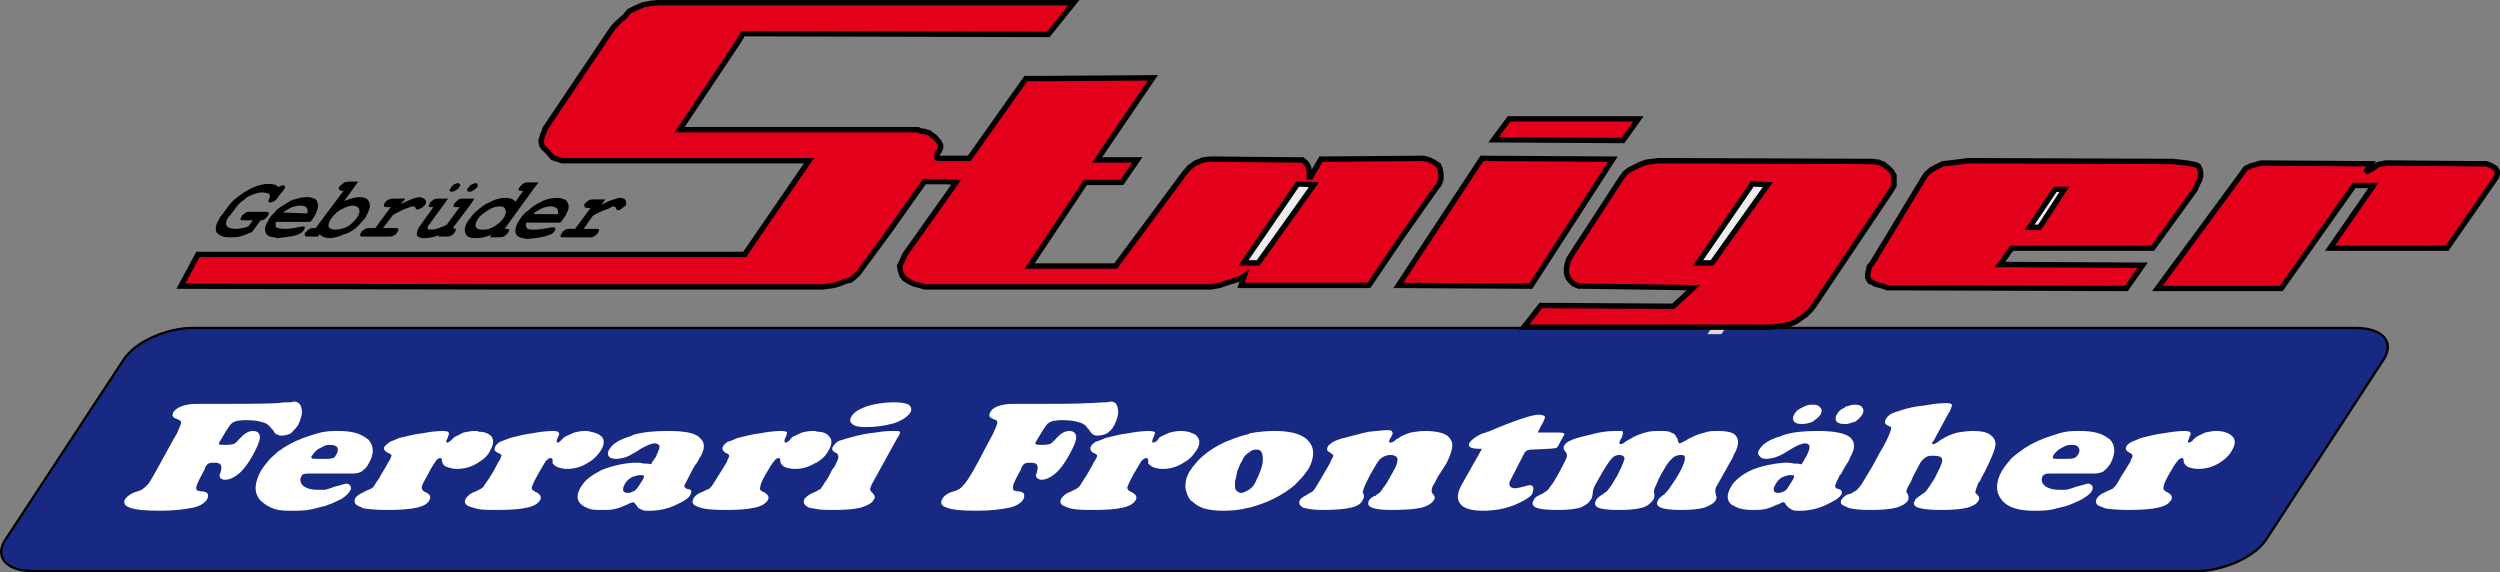
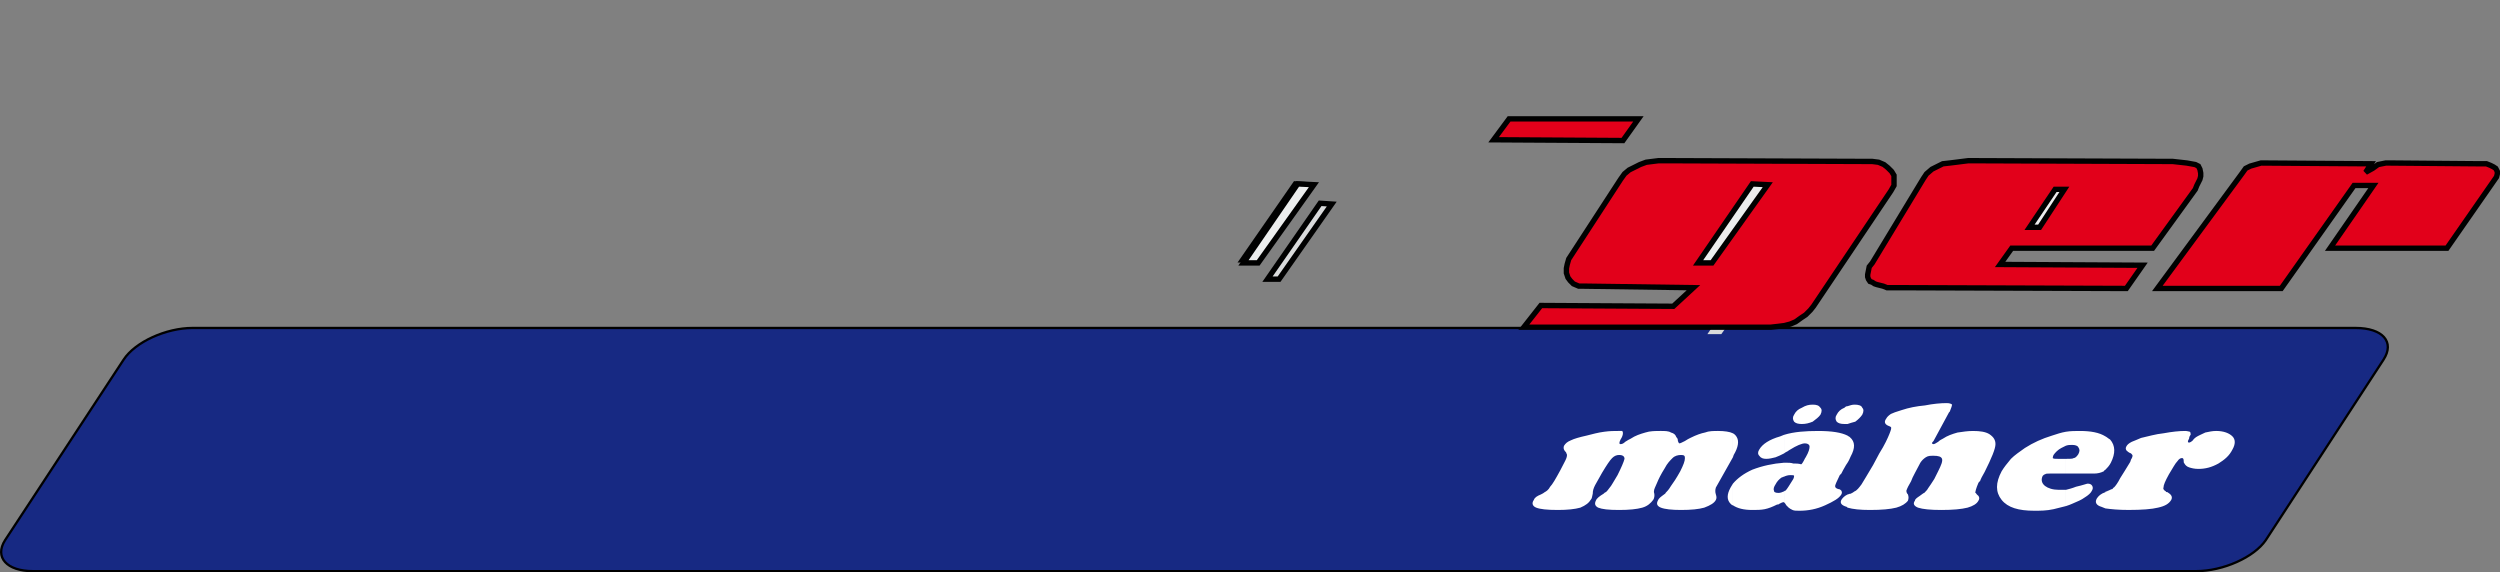
<svg xmlns="http://www.w3.org/2000/svg" version="1.1" id="Ebene_1" x="0px" y="0px" width="232.418px" height="53.206px" viewBox="0 0 232.418 53.206" enable-background="new 0 0 232.418 53.206" xml:space="preserve">
  <rect x="0" y="0" width="232.418" height="53.206" fill="#808080" stroke="none" />
  <g>
    <path fill-rule="evenodd" clip-rule="evenodd" fill="#172983" stroke="#000000" stroke-width="0.216" d="M17.896,30.49h201.097   c2.52,0,3.671,1.296,2.592,2.952l-10.944,16.776c-1.08,1.584-3.96,2.88-6.48,2.88H3.064c-2.448,0-3.6-1.296-2.592-2.88   l11.016-16.776C12.568,31.786,15.449,30.49,17.896,30.49z" />
    <polygon fill-rule="evenodd" clip-rule="evenodd" fill="#D9DADB" points="158.729,31.066 160.024,31.066 165.209,23.722    163.769,23.722  " />
    <polygon fill-rule="evenodd" clip-rule="evenodd" fill="#D9DADB" stroke="#000000" stroke-width="0.5" points="162.544,28.834    163.841,28.834 169.024,21.562 167.585,21.562  " />
    <polygon fill-rule="evenodd" clip-rule="evenodd" fill="#D9DADB" stroke="#000000" stroke-width="0.5" points="117.833,25.954    118.913,25.954 123.809,18.97 122.729,18.898  " />
    <polygon fill-rule="evenodd" clip-rule="evenodd" fill="#D9DADB" stroke="#000000" stroke-width="0.5" points="160.168,26.242    161.537,26.242 166.648,18.97 165.209,18.97  " />
    <polygon fill-rule="evenodd" clip-rule="evenodd" fill="#D9DADB" stroke="#000000" stroke-width="0.5" points="191.92,22.93    194.225,19.402 193.36,19.402 190.984,22.93 190.984,22.93  " />
    <polygon fill-rule="evenodd" clip-rule="evenodd" fill="#B3B2B2" stroke="#000000" stroke-width="0.5" points="156.425,29.266    157.721,29.266 162.905,21.922 161.465,21.922  " />
    <polygon fill-rule="evenodd" clip-rule="evenodd" fill="#B3B2B2" stroke="#000000" stroke-width="0.5" points="160.24,27.034    161.537,27.034 166.721,19.762 165.281,19.762  " />
    <polygon fill-rule="evenodd" clip-rule="evenodd" fill="#E2001A" stroke="#000000" stroke-width="0.5" points="164.633,30.418    165.281,30.346 165.856,30.274 166.433,30.13 166.937,29.914 167.44,29.554 167.872,29.266 168.305,28.834 168.593,28.474    175.793,17.746 176.081,17.242 176.081,16.81 176.081,16.306 175.864,15.946 175.504,15.586 175.145,15.298 174.641,15.083    174.064,15.01 154.769,14.938 154.192,14.938 153.617,15.01 153.04,15.083 152.465,15.298 151.889,15.586 151.456,15.802    151.024,16.162 150.664,16.667 145.841,24.082 145.697,24.586 145.625,24.946 145.625,25.378 145.769,25.81 145.984,26.098    146.272,26.386 146.776,26.602 147.281,26.602 157.433,26.746 155.561,28.474 143.248,28.402 141.664,30.418  " />
-     <polygon fill-rule="evenodd" clip-rule="evenodd" fill="#FFFFFF" stroke="#000000" stroke-width="0.5" points="185.801,23.29    188.104,19.834 187.24,19.834 184.864,23.29 184.864,23.29  " />
    <polygon fill-rule="evenodd" clip-rule="evenodd" fill="#E2001A" stroke="#000000" stroke-width="0.5" points="176.656,26.746    197.681,26.818 199.192,24.658 185.944,24.586 187.024,23.074 200.128,23.074 204.089,17.602 204.232,17.242 204.377,16.954    204.521,16.667 204.593,16.378 204.593,16.09 204.521,15.73 204.377,15.442 204.089,15.298 203.297,15.154 202,15.01    182.993,14.938 182.416,15.01 181.841,15.083 181.265,15.154 180.617,15.226 180.04,15.514 179.608,15.73 179.104,16.162    178.816,16.594 174.064,24.442 173.776,24.802 173.705,25.162 173.633,25.522 173.633,25.738 173.705,25.954 173.849,26.17    174.064,26.242 174.281,26.386 174.497,26.458 174.785,26.53 175.072,26.602 175.433,26.746 175.793,26.746 176.081,26.746    176.368,26.746  " />
    <polygon fill-rule="evenodd" clip-rule="evenodd" fill="#E2001A" stroke="#000000" stroke-width="0.5" points="200.561,26.818    212.081,26.818 218.849,17.242 220.648,17.242 216.617,23.074 227.489,23.074 232.097,16.45 232.168,16.162 232.168,15.946    232.024,15.658 231.809,15.514 231.521,15.37 231.16,15.226 230.872,15.226 230.513,15.226 222.16,15.154 221.801,15.154    221.081,15.298 220.577,15.658 219.929,16.018 220.433,15.226 210.209,15.154 209.705,15.298 209.201,15.442 208.769,15.658    208.408,16.162  " />
    <polygon fill-rule="evenodd" clip-rule="evenodd" fill="#ECEDED" stroke="#000000" stroke-width="0.5" points="115.529,24.154    116.608,24.154 121.504,17.17 120.425,17.098  " />
    <polygon fill-rule="evenodd" clip-rule="evenodd" fill="#ECEDED" stroke="#000000" stroke-width="0.5" points="157.864,24.442    159.16,24.442 164.345,17.17 162.905,17.098  " />
    <polygon fill-rule="evenodd" clip-rule="evenodd" fill="#ECEDED" stroke="#000000" stroke-width="0.5" points="189.617,21.13    191.92,17.602 191.057,17.602 188.681,21.13 188.681,21.13  " />
-     <polygon fill-rule="evenodd" clip-rule="evenodd" fill="#E2001A" stroke="#000000" stroke-width="0.5" points="130,26.53    142.313,26.602 149.944,14.794 137.776,14.722  " />
    <polygon fill-rule="evenodd" clip-rule="evenodd" fill="#E2001A" stroke="#000000" stroke-width="0.5" points="138.856,12.994    150.881,13.066 152.32,11.05 140.296,11.05  " />
-     <path fill-rule="evenodd" clip-rule="evenodd" d="M52.457,22.066v-0.648c0.072,0,0.072-0.072,0.144-0.072   c0.072-0.072,0.216-0.072,0.432-0.072h0.432l1.44-1.944h-0.288c-0.144,0-0.216-0.072-0.288-0.072c0-0.072,0-0.144,0-0.288   c0.144-0.144,0.288-0.288,0.432-0.36c0.144-0.072,0.288-0.072,0.504-0.072h1.008l-0.36,0.504c0.504-0.288,0.864-0.432,1.152-0.504   c0.216-0.072,0.432-0.144,0.576-0.144c0.216,0,0.432,0.072,0.504,0.216c0.072,0.144,0.072,0.288,0.072,0.432   c-0.072,0.072-0.216,0.216-0.36,0.288c-0.144,0.144-0.288,0.216-0.432,0.216c-0.072,0-0.144-0.072-0.144-0.216   c-0.072-0.072-0.144-0.144-0.216-0.144c-0.072,0-0.288,0.072-0.504,0.216c-0.288,0.072-0.792,0.288-1.44,0.648l-0.864,1.224h1.08   c0.216,0,0.288,0,0.36,0.072c0,0.072,0,0.144-0.072,0.216c-0.072,0.216-0.216,0.288-0.432,0.432   c-0.072,0.072-0.216,0.072-0.432,0.072H52.457L52.457,22.066z M52.457,20.194c0.072-0.072,0.144-0.144,0.144-0.216   c0.288-0.504,0.36-0.864,0.144-1.152c0-0.144-0.144-0.216-0.288-0.288V20.194z M52.457,18.538v1.656   c0,0.072-0.072,0.072-0.072,0.144l-0.288,0.36h-2.304v-0.792h2.088c0-0.216,0-0.432-0.072-0.504   c-0.144-0.144-0.36-0.216-0.576-0.216c-0.288,0-0.576,0.072-0.792,0.144c-0.216,0.144-0.432,0.216-0.648,0.36v-0.647   c0.216-0.145,0.432-0.216,0.648-0.36c0.504-0.216,0.936-0.288,1.368-0.288C52.097,18.395,52.313,18.466,52.457,18.538   L52.457,18.538z M52.457,21.418v0.648h-0.072c-0.144,0-0.216,0-0.288-0.072c0-0.072,0-0.144,0.072-0.216   C52.241,21.634,52.313,21.49,52.457,21.418L52.457,21.418z M49.792,22.138v-0.792c0.288,0,0.72-0.072,1.152-0.144   c0.288-0.072,0.432-0.072,0.504-0.072c0.072,0,0.144,0,0.144,0.072c0.072,0.072,0.072,0.144,0,0.216   c-0.072,0.144-0.216,0.289-0.36,0.36c-0.216,0.072-0.504,0.216-1.008,0.288C50.081,22.066,49.937,22.138,49.792,22.138   L49.792,22.138z M49.792,17.314v-0.36h0.288L49.792,17.314z M49.792,16.954v0.36L49,18.395v-1.44c0,0,0.072,0,0.144,0H49.792   L49.792,16.954z M49.792,19.042v0.647c-0.072,0.072-0.144,0.144-0.216,0.216h0.216v0.792H49v-1.08h0.072   C49.289,19.402,49.504,19.187,49.792,19.042L49.792,19.042z M49.792,21.346v0.792c-0.288,0-0.504,0.072-0.792,0.072l0,0v-1.008l0,0   c0.072,0.144,0.36,0.144,0.648,0.144C49.721,21.346,49.792,21.346,49.792,21.346z M49,16.954v1.44l-2.088,2.879h0.072   c0.216,0,0.288,0,0.36,0.072c0,0.072,0,0.144-0.072,0.216c-0.072,0.145-0.216,0.288-0.432,0.432c-0.072,0-0.216,0.072-0.432,0.072   h-0.792v-0.144l0.072-0.072h-0.072v-0.648c0.144,0,0.288-0.144,0.432-0.216c0.36-0.216,0.648-0.504,0.864-0.864   c0.144-0.289,0.144-0.504,0.072-0.648c-0.072-0.216-0.216-0.288-0.504-0.288s-0.576,0.072-0.864,0.216v-0.648   c0.072,0,0.072-0.072,0.144-0.072c0.432-0.216,0.864-0.288,1.296-0.288c0.36,0,0.72,0.144,0.864,0.36l0.72-1.008h-0.072   c-0.216,0-0.288,0-0.36-0.072c0-0.072,0-0.144,0.072-0.216c0.072-0.144,0.216-0.288,0.432-0.432   C48.785,17.026,48.856,16.954,49,16.954L49,16.954z M49,19.618c-0.432,0.36-0.648,0.72-0.864,1.08   c-0.216,0.432-0.288,0.792-0.144,1.08c0.144,0.288,0.504,0.36,1.008,0.432v-1.008c-0.144-0.144-0.144-0.288-0.072-0.504H49V19.618z    M45.617,18.754v0.648c-0.144,0.072-0.216,0.144-0.36,0.216c-0.432,0.288-0.792,0.576-0.936,0.936   c-0.144,0.288-0.144,0.432-0.072,0.576c0.072,0.144,0.288,0.216,0.576,0.216s0.576,0,0.792-0.144v0.648   c-0.504,0.216-0.936,0.288-1.368,0.288c-0.216,0-0.432,0-0.576-0.072v-1.728c0.144-0.216,0.36-0.504,0.648-0.72   C44.681,19.258,45.113,18.97,45.617,18.754L45.617,18.754z M45.617,21.922l-0.072,0.144h0.072V21.922L45.617,21.922z    M43.673,19.114l0.432-0.648h-0.432V19.114L43.673,19.114z M43.673,17.818v-0.504c0-0.072,0.072-0.072,0.144-0.144   c0.144-0.072,0.288-0.144,0.432-0.144c0.072,0,0.144,0.072,0.144,0.072c0,0.072,0,0.144,0,0.288   c-0.072,0.072-0.216,0.216-0.36,0.288C43.889,17.818,43.745,17.818,43.673,17.818z M43.673,17.314v0.504h-0.072   c-0.072,0-0.144,0-0.144-0.072c-0.072-0.072,0-0.144,0-0.216C43.529,17.458,43.601,17.386,43.673,17.314L43.673,17.314z    M43.673,18.466v0.648l-1.584,2.088c0.144,0,0.216,0.072,0.288,0.072c0,0.072,0,0.144-0.072,0.288   c-0.072,0.145-0.216,0.288-0.432,0.36c-0.072,0.072-0.216,0.072-0.432,0.072h-0.72l0.144-0.144c-0.576,0.216-1.08,0.288-1.44,0.288   c-0.144,0-0.216,0-0.216,0v-1.368l1.08-1.512h-0.072c-0.216,0-0.288,0-0.36-0.072c0-0.072,0-0.144,0.072-0.216   c0.072-0.216,0.216-0.288,0.432-0.432c0.072-0.072,0.216-0.072,0.432-0.072h0.864l-1.728,2.376   c-0.072,0.072-0.144,0.144-0.144,0.216c0,0.072-0.072,0.144,0,0.216c0,0.072,0.144,0.072,0.216,0.072c0.216,0,0.36,0,0.576-0.072   c0.288-0.072,0.576-0.216,0.936-0.359l1.224-1.656h-0.288c-0.144,0-0.216,0-0.288-0.072c0-0.072,0-0.144,0.072-0.216   c0.072-0.144,0.216-0.288,0.432-0.432c0.072-0.072,0.216-0.072,0.432-0.072H43.673L43.673,18.466z M43.673,20.338   c-0.144,0.144-0.216,0.288-0.288,0.432c-0.216,0.36-0.216,0.72-0.072,1.008c0.072,0.144,0.144,0.216,0.36,0.288V20.338   L43.673,20.338z M39.208,19.33L39.208,19.33c0.144-0.144,0.288-0.216,0.36-0.36c0.072-0.144,0.072-0.288-0.072-0.432   c-0.072-0.072-0.144-0.144-0.288-0.144V19.33L39.208,19.33z M42.017,17.818c-0.144,0-0.144,0-0.216-0.072   c0-0.072,0-0.144,0.072-0.216c0.072-0.144,0.144-0.216,0.288-0.36c0.144-0.072,0.288-0.144,0.432-0.144   c0.072,0,0.144,0.072,0.144,0.072c0.072,0.072,0.072,0.144,0,0.216c-0.072,0.144-0.144,0.288-0.36,0.36   C42.232,17.818,42.088,17.818,42.017,17.818z M39.208,18.395v0.936c-0.144,0.072-0.288,0.144-0.432,0.144   c-0.072,0-0.144-0.072-0.144-0.144c-0.072-0.144-0.072-0.144-0.216-0.144c-0.072,0-0.216,0-0.504,0.144   c-0.288,0.072-0.72,0.288-1.368,0.648l-0.936,1.224h1.152c0.144,0,0.216,0,0.288,0.072c0,0.072,0,0.144-0.072,0.216   c-0.072,0.216-0.216,0.36-0.432,0.432c-0.072,0.072-0.216,0.072-0.432,0.072h-2.16v-0.72l0,0c0.144-0.072,0.288-0.072,0.432-0.072   h0.504l1.44-1.944h-0.288c-0.216,0-0.288-0.072-0.36-0.072c0-0.072,0-0.144,0.072-0.289c0.072-0.144,0.216-0.288,0.432-0.36   c0.072-0.072,0.216-0.072,0.432-0.072h1.08l-0.432,0.504c0.576-0.288,0.936-0.432,1.152-0.504c0.288-0.072,0.432-0.144,0.648-0.144   C39.064,18.322,39.137,18.322,39.208,18.395L39.208,18.395z M39.208,20.771l-0.144,0.216c-0.072,0.072-0.144,0.144-0.144,0.216   c-0.144,0.288-0.216,0.504-0.144,0.72c0.072,0.072,0.216,0.144,0.432,0.216V20.771L39.208,20.771z M33.953,20.266   c0.072-0.144,0.144-0.288,0.216-0.432c0.216-0.432,0.288-0.792,0.144-1.08c-0.072-0.144-0.216-0.288-0.36-0.36V20.266z    M33.953,18.395v1.872c-0.216,0.216-0.36,0.432-0.648,0.72c-0.36,0.36-0.792,0.648-1.296,0.792l0,0v-0.576   c0.144-0.072,0.288-0.144,0.432-0.216c0.36-0.288,0.648-0.576,0.864-0.936c0.144-0.288,0.144-0.504,0.072-0.648   c-0.072-0.144-0.288-0.288-0.576-0.288c-0.216,0-0.504,0.072-0.792,0.216v-0.648c0.576-0.216,1.008-0.36,1.44-0.36   C33.665,18.322,33.809,18.395,33.953,18.395L33.953,18.395z M33.953,21.274c-0.216,0.144-0.36,0.216-0.432,0.433   c-0.072,0.072-0.072,0.144,0,0.216c0,0.072,0.072,0.072,0.288,0.072h0.144V21.274L33.953,21.274z M32.009,18.682l1.296-1.8H32.44   c-0.216,0-0.36,0.072-0.432,0.072V18.682z M32.009,16.954v1.728l0,0l0,0v0.648c-0.144,0.072-0.288,0.144-0.432,0.216   c-0.432,0.288-0.72,0.648-0.936,1.008c-0.072,0.216-0.144,0.36-0.072,0.576c0.144,0.144,0.288,0.216,0.648,0.216   c0.288,0,0.504-0.072,0.792-0.144v0.576c-0.504,0.216-1.008,0.36-1.368,0.36c-0.432,0-0.72-0.144-0.936-0.36l-0.144,0.216h-0.576   v-0.792c0.072,0,0.144,0,0.288,0h0.072l2.592-3.456h-0.144c-0.144-0.072-0.288-0.072-0.288-0.144c0,0,0-0.144,0-0.216   c0.144-0.144,0.288-0.288,0.432-0.36L32.009,16.954L32.009,16.954z M28.984,20.482l0.144-0.216c0.072-0.144,0.144-0.216,0.216-0.36   c0.216-0.504,0.288-0.864,0.144-1.152c-0.072-0.216-0.288-0.36-0.504-0.36V20.482z M28.984,18.395v2.088l-0.144,0.144h-0.36v-0.792   h0.072c0.072-0.216,0.072-0.432-0.072-0.504c0-0.072,0-0.072,0-0.072v-0.936h0.072C28.697,18.322,28.841,18.322,28.984,18.395   L28.984,18.395z M28.984,21.202v0.792h-0.36c-0.072,0-0.144,0-0.144,0v-0.432c0.072-0.144,0.144-0.216,0.36-0.288   C28.841,21.274,28.913,21.202,28.984,21.202z M26.393,17.242c0.072,0,0.072,0,0.072,0.072c0.072,0.072,0.072,0.144,0,0.216   l-0.072,0.072V17.242L26.393,17.242z M28.48,18.322v0.936c-0.144-0.072-0.288-0.144-0.576-0.144c-0.216,0-0.504,0.072-0.792,0.144   c-0.216,0.144-0.504,0.288-0.72,0.432v-0.647c0.216-0.145,0.504-0.288,0.72-0.432C27.617,18.466,28.049,18.322,28.48,18.322   L28.48,18.322z M28.48,19.834v0.792h-2.088v-0.864L28.48,19.834L28.48,19.834z M28.48,21.562v0.432   c-0.072-0.072-0.144-0.072-0.144-0.072c0-0.072,0-0.144,0-0.288C28.409,21.634,28.409,21.562,28.48,21.562L28.48,21.562z    M26.393,22.066c0.144,0,0.36-0.072,0.576-0.072c0.504-0.072,0.792-0.216,0.936-0.288c0.216-0.145,0.288-0.216,0.36-0.36   c0.072-0.072,0.072-0.144,0.072-0.216c0-0.072-0.072-0.072-0.144-0.072c-0.072,0-0.288,0-0.504,0.072   c-0.576,0.144-1.008,0.144-1.296,0.144l0,0V22.066z M25.601,17.17c0.072,0.072,0.216,0.144,0.288,0.216   c0.216-0.144,0.288-0.144,0.432-0.144h0.072v0.36c0,0.072-0.072,0.072-0.072,0.144l-0.432,0.504   c-0.072,0.216-0.216,0.288-0.288,0.36V17.17L25.601,17.17z M26.393,19.042v0.647c-0.072,0.072-0.072,0.072-0.144,0.072h0.144v0.864   h-0.72c-0.072,0.145-0.072,0.36,0,0.504c0.144,0.072,0.36,0.144,0.72,0.144v0.792c-0.216,0-0.432,0.072-0.648,0.072   c-0.072,0-0.144-0.072-0.144-0.072V19.69c0-0.072,0.072-0.144,0.144-0.216C25.96,19.33,26.177,19.187,26.393,19.042z    M24.232,20.482l-0.792,1.08c-0.504,0.216-0.864,0.36-1.152,0.432s-0.648,0.072-0.936,0.072c-0.432,0-0.72-0.072-0.936-0.216   c-0.216-0.144-0.36-0.288-0.36-0.504c0-0.288,0.072-0.576,0.288-0.936c0.072-0.144,0.144-0.288,0.288-0.432l0.432-0.576   c0.36-0.576,0.864-1.008,1.512-1.44c0.864-0.576,1.656-0.864,2.376-0.864c0.216,0,0.36,0,0.576,0.072h0.072v1.44   c-0.072,0.072-0.072,0.072-0.072,0.072c-0.144,0.072-0.288,0.144-0.432,0.144c-0.072,0-0.144-0.072-0.144-0.072   c0-0.072,0-0.144,0.072-0.288c0.072-0.144,0.072-0.216,0.072-0.288c0-0.072-0.072-0.144-0.216-0.216   c-0.144,0-0.288-0.072-0.504-0.072c-0.288,0-0.576,0.072-0.936,0.216c-0.216,0.072-0.504,0.216-0.792,0.504   c-0.36,0.216-0.576,0.504-0.792,0.792l-0.432,0.576c-0.144,0.144-0.216,0.216-0.288,0.36c-0.144,0.288-0.144,0.504-0.072,0.648   c0.144,0.216,0.432,0.288,0.864,0.288c0.216,0,0.36,0,0.576-0.072c0.144,0,0.36-0.072,0.576-0.144l0.432-0.576h-0.792   c-0.216,0-0.288,0-0.36-0.072c0-0.072,0-0.144,0.072-0.216c0.072-0.216,0.216-0.288,0.432-0.432   c0.072-0.072,0.216-0.072,0.432-0.072h1.368c0.144,0,0.288,0,0.288,0.072c0.072,0.072,0.072,0.144,0,0.216   c-0.072,0.144-0.144,0.216-0.288,0.36C24.593,20.41,24.449,20.482,24.232,20.482L24.232,20.482z M25.601,19.69   c-0.36,0.289-0.576,0.576-0.72,0.936c-0.288,0.432-0.288,0.792-0.144,1.081c0.144,0.216,0.36,0.359,0.864,0.359V19.69z" />
-     <polygon fill-rule="evenodd" clip-rule="evenodd" fill="#E2001A" stroke="#000000" stroke-width="0.5" points="16.816,26.602    46.409,26.674 76,26.674 76.504,26.674 77.009,26.602 77.513,26.53 78.017,26.386 78.521,26.17 79.097,26.026 79.529,25.666    79.816,25.378 82.625,21.562 85.937,16.882 87.665,16.882 87.953,16.882 88.889,16.954 84.137,23.65 83.849,24.298 83.633,24.73    83.705,25.162 83.849,25.594 84.064,25.882 84.497,26.17 84.929,26.386 85.504,26.53 86.009,26.674 112.577,26.674 113.369,26.53    114.232,26.242 114.953,26.026 115.457,25.81 115.673,25.666 115.385,26.53 127.265,26.53 130.289,22.066 133.529,17.458    133.816,17.098 133.96,16.667 133.96,16.162 133.889,15.73 133.745,15.37 133.313,15.083 132.881,14.866 132.376,14.722    122.801,14.794 122.009,16.162 121.865,16.45 121.721,16.45 121.721,16.306 121.721,16.018 121.648,15.514 121.433,15.154    121.073,14.866 120.497,14.866 112.577,14.794 111.856,14.866 111.137,15.154 110.561,15.586 110.128,16.09 103.721,24.73    95.729,24.73 100.913,16.954 104.296,16.954 105.737,14.866 101.993,14.866 107.177,7.234 96.521,7.306 95.369,7.306    90.113,14.722 87.449,14.722 87.161,14.722 87.088,14.578 87.088,14.506 87.161,14.218 87.305,14.074 87.449,13.714 87.449,13.499    87.305,13.21 86.945,12.778 86.369,12.346 85.865,12.202 85.648,12.202 85.36,12.058 63.185,12.058 68.657,3.85 69.088,3.13    97.457,3.202 99.833,0.25 61.097,0.25 60.449,0.322 59.729,0.466 59.081,0.754 58.504,1.042 58.073,1.546 57.568,1.979    57.064,2.482 56.705,2.986 50.657,11.986 50.584,12.274 50.44,12.562 50.369,12.85 50.296,13.066 50.369,13.499 50.513,13.714    50.729,13.93 51.017,14.218 51.376,14.65 52.241,14.938 75.208,14.938 69.232,23.65 18.4,23.65  " />
    <polygon fill-rule="evenodd" clip-rule="evenodd" fill="#ECEDED" stroke="#000000" stroke-width="0.5" points="115.601,24.442    116.969,24.442 122.152,17.17 120.641,17.098  " />
    <g>
-       <path fill-rule="evenodd" clip-rule="evenodd" fill="#FFFFFF" d="M121.433,47.266v-1.224c0.144-0.072,0.288-0.216,0.504-0.288    c0.144-0.072,0.288-0.288,0.504-0.648c0.216-0.36,0.648-1.08,1.224-2.088l0.072-0.216c0.144-0.216,0.216-0.36,0.216-0.432    c0-0.072-0.072-0.144-0.288-0.288c-0.144-0.072-0.216-0.144-0.288-0.216c0-0.144,0-0.216,0.072-0.36    c0.072-0.144,0.288-0.288,0.504-0.432c0.288-0.144,0.648-0.288,1.008-0.36c0.864-0.216,1.584-0.432,2.304-0.576    c0.792-0.072,1.296-0.144,1.656-0.144c0.288,0,0.432,0,0.504,0.144c0.072,0.072,0.072,0.216-0.072,0.432    c-0.144,0.216-0.216,0.432-0.216,0.504s0.072,0.072,0.144,0.072c0.072,0,0.216-0.072,0.36-0.144    c0.144-0.144,0.216-0.216,0.288-0.216c0.36-0.288,0.792-0.432,1.224-0.576c0.432-0.072,0.864-0.144,1.368-0.144    c0.576,0,1.152,0.072,1.584,0.216c0.432,0.144,0.648,0.36,0.792,0.648c0.144,0.216,0.144,0.504,0.072,0.864    c-0.072,0.288-0.216,0.72-0.504,1.296c-0.216,0.36-0.504,0.792-0.792,1.224c-0.216,0.432-0.36,0.72-0.432,0.792    c-0.072,0.145-0.144,0.36-0.144,0.432c0,0.072,0,0.216,0.072,0.36c0.072,0,0.072,0,0.072,0.072    c0.144,0.144,0.216,0.288,0.072,0.504c-0.144,0.288-0.576,0.576-1.152,0.72s-1.512,0.216-2.808,0.216    c-0.864,0-1.44-0.072-1.8-0.216c-0.36-0.144-0.432-0.36-0.288-0.648c0.072-0.144,0.216-0.288,0.504-0.432    c0.144,0,0.216-0.072,0.216-0.144c0.216-0.072,0.432-0.288,0.576-0.576c0.216-0.216,0.504-0.72,0.936-1.512    c0.36-0.576,0.432-0.936,0.432-1.224c-0.072-0.216-0.288-0.36-0.648-0.36c-0.288,0-0.576,0.072-0.864,0.288    c-0.216,0.144-0.432,0.504-0.72,1.008c-0.432,0.72-0.648,1.224-0.792,1.512c-0.144,0.36-0.216,0.576-0.216,0.648    c0,0.072,0,0.072,0.072,0.144c0.072,0.216,0.072,0.36-0.072,0.576c-0.144,0.36-0.504,0.576-1.08,0.72    c-0.576,0.144-1.512,0.216-2.664,0.216C122.296,47.41,121.792,47.338,121.433,47.266L121.433,47.266z M121.433,43.882    c0.072-0.072,0.144-0.216,0.216-0.288c0.576-1.08,0.576-1.944,0-2.592c-0.072-0.072-0.144-0.144-0.216-0.216V43.882    L121.433,43.882z M137.776,41.722c-0.072,0-0.144,0-0.288,0c-0.792,0-1.08-0.216-0.864-0.576c0.216-0.288,0.576-0.576,1.224-0.864    c0.144,0,0.288-0.072,0.432-0.144h0.072c2.52-1.08,4.104-1.584,4.681-1.584c0.287,0,0.504,0.072,0.575,0.144    c0.072,0.144-0.071,0.432-0.36,0.936l-0.288,0.576h1.945c0.287,0,0.503,0.072,0.503,0.072c0.072,0.072,0,0.144-0.072,0.288    l-0.359,0.648c-0.071,0.216-0.216,0.36-0.288,0.432c-0.145,0-0.36,0.072-0.72,0.072l-1.439,0.072c0,0,0,0-0.073,0    c-0.359,0-0.575,0.072-0.72,0.288l-1.296,2.52c-0.144,0.216-0.144,0.432-0.072,0.576c0.072,0.144,0.288,0.216,0.503,0.216    c0.145,0,0.433-0.072,0.721-0.144c0.288-0.072,0.504-0.145,0.647-0.145c0.145,0,0.289,0.072,0.289,0.216    c0.071,0.144,0,0.288-0.073,0.576c-0.216,0.36-0.863,0.72-1.728,1.08c-0.936,0.36-1.872,0.504-2.88,0.504    c-1.08,0-1.8-0.216-2.088-0.648c-0.36-0.432-0.288-1.008,0.144-1.8L137.776,41.722z M121.433,40.786v3.096    c-0.288,0.432-0.648,0.792-1.08,1.224c-0.504,0.432-1.152,0.864-1.872,1.224c-0.72,0.36-1.512,0.648-2.304,0.864h-0.072v-1.656    c0.216-0.144,0.432-0.36,0.576-0.648c0.432-0.864,0.72-1.584,0.72-2.16c0-0.648-0.144-0.936-0.576-0.936    c-0.288,0-0.504,0.072-0.72,0.288v-1.728l0.072-0.072c0.792-0.144,1.584-0.216,2.304-0.216    C119.849,40.066,120.785,40.282,121.433,40.786L121.433,40.786z M121.433,46.042c-0.288,0.144-0.504,0.288-0.576,0.432    c-0.144,0.288-0.072,0.504,0.288,0.72c0.072,0,0.216,0.072,0.288,0.072V46.042z M116.104,40.354v1.728l0,0    c-0.288,0.144-0.504,0.432-0.648,0.792c-0.216,0.288-0.288,0.648-0.432,0.936c-0.072,0.36-0.144,0.72-0.216,1.008    c0,0.36,0,0.576,0.072,0.72c0.144,0.144,0.288,0.288,0.504,0.288c0.216,0,0.432-0.144,0.72-0.288l0,0v1.656    c-0.792,0.216-1.584,0.288-2.376,0.288c-0.72,0-1.296-0.072-1.8-0.216c-0.432-0.144-0.792-0.36-1.08-0.648V43.45    c0.288-0.36,0.648-0.792,1.008-1.08c0.576-0.504,1.296-0.936,2.088-1.296C114.665,40.786,115.385,40.498,116.104,40.354    L116.104,40.354z M110.849,42.37c0.144-0.144,0.288-0.36,0.432-0.576c0.288-0.504,0.288-0.936,0-1.224    c-0.072-0.144-0.216-0.216-0.432-0.288V42.37z M110.849,40.282v2.088c-0.216,0.288-0.576,0.504-0.936,0.72    c-0.576,0.36-1.224,0.504-1.8,0.504c-0.36,0-0.648-0.072-0.864-0.144c-0.216-0.072-0.36-0.216-0.504-0.36c0-0.072,0-0.144,0-0.288    s-0.072-0.216-0.216-0.216c-0.072,0-0.216,0.072-0.432,0.288c-0.144,0.216-0.36,0.648-0.72,1.224    c-0.36,0.648-0.504,1.008-0.576,1.224c0,0.144,0.072,0.288,0.288,0.36c0,0.072,0.072,0.072,0.144,0.072    c0.36,0.216,0.504,0.432,0.36,0.72c-0.216,0.36-0.576,0.576-1.224,0.72c-0.576,0.144-1.512,0.216-2.736,0.216    c-0.144,0-0.288,0-0.36,0v-3.672c0.144-0.216,0.288-0.504,0.432-0.792l0.144-0.216c0.144-0.216,0.144-0.36,0.144-0.36    c0-0.072-0.072-0.144-0.216-0.216c-0.216-0.072-0.36-0.216-0.36-0.288c-0.072-0.144-0.072-0.216,0-0.36    c0.072-0.144,0.216-0.288,0.432-0.432c0.288-0.072,0.576-0.216,0.936-0.36c0.648-0.144,1.368-0.36,2.088-0.432    c0.72-0.144,1.44-0.216,2.016-0.216c0.216,0,0.36,0.072,0.432,0.072c0.072,0.072,0.072,0.144,0,0.288    c0,0.072-0.072,0.216-0.144,0.36c-0.072,0.216-0.072,0.36,0,0.36c0.144,0,0.288-0.072,0.432-0.216    c0.072-0.144,0.144-0.216,0.216-0.288c0.288-0.144,0.576-0.288,0.936-0.432c0.288-0.072,0.648-0.144,1.008-0.144    C110.201,40.066,110.561,40.138,110.849,40.282L110.849,40.282z M110.849,43.45c-0.072,0.144-0.216,0.288-0.288,0.432    c-0.288,0.504-0.36,0.936-0.36,1.44c0.072,0.432,0.216,0.864,0.504,1.224c0.072,0,0.072,0.072,0.144,0.072V43.45L110.849,43.45z     M101.272,39.994c0.216,0.36,0.432,0.504,0.72,0.504c0.36,0,0.648-0.072,0.936-0.216c0.288-0.216,0.504-0.432,0.648-0.72    c0.288-0.576,0.432-1.08,0.36-1.512c-0.072-0.504-0.288-0.72-0.72-0.72c0,0-0.144,0.072-0.432,0.072    c-0.504,0-1.008,0.072-1.512,0.072V39.994z M101.272,37.474v2.52l0,0c-0.072-0.072-0.072-0.144-0.144-0.144    c-0.144-0.288-0.432-0.504-0.792-0.576c-0.36-0.144-0.936-0.216-1.656-0.216c-0.36,0-0.576,0.072-0.792,0.072    c-0.216,0.072-0.36,0.144-0.432,0.216c-0.144,0.072-0.288,0.36-0.504,0.648c-0.216,0.36-0.432,0.72-0.648,1.08    c-0.072,0.144-0.072,0.216,0,0.216c0.072,0.072,0.288,0.072,0.648,0.072c0.288,0,0.504-0.072,0.648-0.072    c0.144-0.072,0.288-0.216,0.432-0.36c0.072-0.072,0.144-0.144,0.144-0.144c0.36-0.432,0.792-0.72,1.224-0.72    c0.432,0,0.648,0.216,0.648,0.576c0,0.36-0.216,0.864-0.648,1.656c-0.432,0.792-0.864,1.368-1.296,1.728    c-0.432,0.36-0.864,0.576-1.296,0.576c-0.144,0-0.288-0.072-0.36-0.144c-0.144-0.072-0.144-0.216-0.144-0.36    c0.072,0,0.072-0.072,0.072-0.144c0.216-0.648,0.072-0.936-0.504-0.936c-0.288,0-0.432,0-0.576,0.072    c-0.072,0-0.216,0.144-0.36,0.432v0.072c-0.36,0.648-0.576,1.08-0.72,1.44c-0.072,0.288-0.072,0.504,0.072,0.576    c0.072,0,0.216,0.072,0.36,0.072c0.216,0,0.288,0.072,0.36,0.072c0.144,0.072,0.216,0.144,0.216,0.288c0,0.072,0,0.216-0.072,0.36    c-0.216,0.36-0.648,0.648-1.296,0.792c-0.72,0.144-1.656,0.288-3.024,0.288c-1.368,0-2.304-0.072-2.808-0.288    c-0.504-0.144-0.648-0.432-0.432-0.792c0.144-0.288,0.504-0.576,1.08-0.72c0.144-0.072,0.288-0.072,0.36-0.144    c0.216-0.072,0.432-0.288,0.72-0.648c0.288-0.36,0.72-1.08,1.296-2.16c0.504-1.008,1.008-1.872,1.296-2.448    c0.288-0.648,0.432-1.008,0.36-1.08c0-0.072-0.072-0.144-0.288-0.216c-0.216-0.072-0.288-0.144-0.288-0.144    c-0.144-0.072-0.144-0.144-0.144-0.216c0-0.072,0-0.144,0.072-0.288c0.144-0.288,0.36-0.432,0.72-0.576    c0.432-0.144,0.864-0.216,1.44-0.216c0.072,0,0.432,0,1.08,0c0.648,0,1.224,0,1.8,0C98.537,37.546,99.905,37.546,101.272,37.474    L101.272,37.474z M101.272,43.738c-0.144,0.288-0.288,0.504-0.432,0.72c-0.288,0.432-0.432,0.72-0.576,0.864    c-0.072,0-0.144,0.072-0.216,0.144c-0.072,0-0.144,0.072-0.288,0.144c-0.072,0-0.072,0-0.144,0.072    c-0.504,0.144-0.792,0.432-0.936,0.648c-0.216,0.36-0.072,0.648,0.432,0.792c0.432,0.216,1.152,0.288,2.16,0.288V43.738    L101.272,43.738z M76,47.338V45.61c0.144-0.072,0.216-0.144,0.288-0.144c0.072-0.144,0.216-0.288,0.36-0.576    c0.216-0.216,0.432-0.648,0.72-1.224l0.216-0.288c0.216-0.432,0.36-0.72,0.36-0.864c0-0.216-0.072-0.288-0.216-0.432    c0,0,0,0-0.072,0c-0.288-0.144-0.36-0.36-0.216-0.576c0.144-0.216,0.288-0.36,0.504-0.504c0.288-0.072,0.648-0.216,1.224-0.36    c0.72-0.216,1.512-0.36,2.232-0.432c0.792-0.144,1.368-0.144,1.8-0.144c0.288,0,0.432,0,0.432,0.072    c0.072,0,0.072,0.144-0.072,0.36l-0.216,0.36l-2.304,4.176c-0.072,0.216-0.144,0.36-0.144,0.432c0,0.072,0,0.144,0.144,0.288    c0,0,0,0,0.072,0.072c0.216,0.216,0.288,0.432,0.144,0.576c-0.144,0.36-0.576,0.576-1.224,0.792    c-0.576,0.144-1.44,0.216-2.448,0.216C76.937,47.41,76.433,47.41,76,47.338L76,47.338z M76,42.946    c0.504-0.288,0.864-0.72,1.08-1.152c0.288-0.504,0.288-0.936,0-1.224c-0.216-0.288-0.576-0.432-1.08-0.432V42.946L76,42.946z     M80.537,39.706c-0.648,0-1.08-0.072-1.296-0.288c-0.216-0.144-0.288-0.36-0.072-0.72c0.216-0.36,0.648-0.648,1.44-0.936    c0.72-0.216,1.584-0.36,2.448-0.36c0.648,0,1.152,0.072,1.44,0.216c0.216,0.216,0.288,0.432,0.144,0.72    c-0.216,0.36-0.72,0.72-1.512,1.008C82.336,39.562,81.473,39.706,80.537,39.706z M76,40.138v2.808    c-0.072,0.072-0.144,0.072-0.288,0.144c-0.576,0.36-1.224,0.504-1.8,0.504c-0.36,0-0.648-0.072-0.864-0.144    c-0.216-0.072-0.36-0.216-0.432-0.36c-0.072-0.072-0.072-0.144-0.072-0.288s-0.072-0.216-0.144-0.216    c-0.144,0-0.288,0.072-0.432,0.288c-0.216,0.216-0.432,0.648-0.792,1.224c-0.36,0.648-0.504,1.008-0.504,1.224    c-0.072,0.144,0,0.288,0.216,0.36c0,0.072,0.072,0.072,0.144,0.072c0.36,0.216,0.504,0.432,0.36,0.72    c-0.216,0.36-0.576,0.576-1.224,0.72c-0.576,0.144-1.512,0.216-2.736,0.216s-2.016-0.072-2.52-0.288l0,0v-1.224    c0.144-0.072,0.288-0.144,0.504-0.216c0.072-0.072,0.144-0.072,0.144-0.072c0.144-0.072,0.216-0.144,0.36-0.144    c0.072-0.072,0.072-0.144,0.144-0.144c0.144-0.144,0.288-0.432,0.576-0.864c0.288-0.432,0.576-0.937,0.936-1.512l0.072-0.216    c0.144-0.216,0.144-0.36,0.144-0.36c0-0.072-0.072-0.144-0.216-0.216c-0.216-0.072-0.288-0.216-0.36-0.288    c-0.072-0.144-0.072-0.216,0-0.36c0.072-0.144,0.216-0.288,0.432-0.432c0.288-0.072,0.576-0.216,0.936-0.36    c0.648-0.144,1.368-0.36,2.088-0.432c0.72-0.144,1.44-0.216,2.016-0.216c0.216,0,0.36,0.072,0.432,0.072    c0.072,0.072,0.072,0.144,0,0.288c0,0.072-0.072,0.216-0.144,0.36c-0.072,0.216-0.072,0.36,0.072,0.36    c0.072,0,0.216-0.072,0.36-0.216c0.072-0.144,0.216-0.216,0.216-0.288c0.288-0.144,0.648-0.288,0.936-0.432    c0.288-0.072,0.648-0.144,1.008-0.144C75.712,40.066,75.856,40.066,76,40.138L76,40.138z M76,45.61    c-0.072,0.072-0.072,0.072-0.144,0.072c-0.072,0.072-0.144,0.072-0.144,0.072l0,0c-0.504,0.216-0.792,0.432-0.936,0.648    c-0.144,0.36,0,0.576,0.432,0.792c0.216,0.072,0.504,0.072,0.792,0.144V45.61L76,45.61z M64.913,42.802    c0.072-0.144,0.144-0.288,0.216-0.36c0.432-0.792,0.432-1.368-0.144-1.8l-0.072-0.072V42.802z M64.913,40.57v2.232    c-0.072,0.144-0.144,0.288-0.288,0.432c-0.216,0.36-0.36,0.648-0.432,0.792l-0.072,0.144c-0.288,0.576-0.504,0.936-0.504,1.008    c0,0.144,0.144,0.216,0.288,0.288c0.216,0,0.288,0.072,0.36,0.144c0,0.144,0,0.216-0.072,0.36c-0.144,0.36-0.648,0.648-1.44,1.008    c-0.792,0.36-1.584,0.504-2.376,0.504c-0.288,0-0.504,0-0.648-0.072c-0.216-0.072-0.288-0.144-0.432-0.216    c0-0.072-0.072-0.144-0.144-0.216c-0.072-0.144-0.144-0.216-0.288-0.288v-1.008c0.072,0,0.144-0.072,0.144-0.072    c0.216-0.144,0.432-0.504,0.792-1.08c0.072-0.144,0.072-0.288,0.072-0.288c-0.072-0.072-0.144-0.072-0.36-0.072    c-0.216,0-0.432,0.072-0.648,0.144v-1.296c0.144,0,0.216,0,0.288,0c0.216,0,0.432,0,0.648,0.072c0.216,0,0.432,0,0.72,0.072    c0,0,0.072-0.072,0.072-0.144c0.144-0.216,0.288-0.432,0.36-0.504c0.216-0.504,0.36-0.792,0.36-1.008    c0-0.144-0.216-0.288-0.432-0.288c-0.36,0-0.792,0.216-1.44,0.576c-0.072,0.072-0.144,0.144-0.216,0.144    c-0.072,0.072-0.216,0.144-0.36,0.216v-1.728c1.008-0.288,2.088-0.36,3.24-0.36C63.473,40.066,64.409,40.21,64.913,40.57    L64.913,40.57z M64.913,45.898c-0.216,0.145-0.36,0.288-0.432,0.432c-0.216,0.36-0.072,0.648,0.432,0.792V45.898z M58.865,40.426    v1.728c-0.216,0.144-0.504,0.288-0.72,0.36c-0.288,0.072-0.576,0.144-0.864,0.144c-0.36,0-0.576-0.072-0.72-0.288    c-0.072-0.144-0.072-0.36,0.072-0.576c0.288-0.504,0.936-0.936,1.944-1.224C58.721,40.498,58.792,40.498,58.865,40.426    L58.865,40.426z M58.865,43.018v1.296c-0.072,0-0.144,0.072-0.144,0.072c-0.288,0.144-0.504,0.36-0.648,0.648    c-0.144,0.216-0.144,0.432-0.144,0.576c0.072,0.144,0.216,0.216,0.432,0.216c0.216,0,0.36-0.072,0.504-0.144v1.008l0,0    c-0.072,0-0.216,0.072-0.432,0.144c-0.072,0.072-0.072,0.072-0.144,0.072c-0.432,0.216-0.864,0.36-1.224,0.432    c-0.288,0.072-0.72,0.072-1.08,0.072c-0.432,0-0.792,0-1.08-0.072v-3.024c0.288-0.216,0.648-0.432,1.08-0.648    C56.92,43.306,57.856,43.09,58.865,43.018L58.865,43.018z M54.905,42.874v-2.736c0.432,0.072,0.792,0.216,1.008,0.432    c0.288,0.288,0.288,0.72,0,1.224C55.625,42.226,55.336,42.586,54.905,42.874z M54.905,40.138v2.736    c-0.144,0.072-0.216,0.144-0.36,0.216c-0.576,0.36-1.224,0.504-1.872,0.504c-0.288,0-0.576-0.072-0.792-0.144    c-0.216-0.072-0.36-0.216-0.504-0.36c0-0.072,0-0.144,0-0.288s-0.072-0.216-0.216-0.216c-0.072,0-0.216,0.072-0.432,0.288    c-0.144,0.216-0.36,0.648-0.72,1.224c-0.36,0.648-0.504,1.008-0.576,1.224c0,0.144,0.072,0.288,0.288,0.36    c0,0.072,0.072,0.072,0.144,0.072c0.36,0.216,0.504,0.432,0.36,0.72c-0.216,0.36-0.576,0.576-1.224,0.72    c-0.576,0.144-1.512,0.216-2.808,0.216c-0.648,0-1.224,0-1.656-0.072v-1.8c0.072-0.072,0.144-0.072,0.144-0.072    c0.072-0.072,0.144-0.144,0.216-0.144c0.072-0.144,0.288-0.432,0.576-0.864c0.288-0.432,0.576-0.937,0.864-1.512l0.144-0.216    c0.072-0.216,0.144-0.36,0.144-0.36c0-0.072-0.072-0.144-0.216-0.216c-0.216-0.072-0.36-0.216-0.432-0.288    c0-0.144,0-0.216,0.072-0.36c0.072-0.144,0.216-0.288,0.432-0.432c0.216-0.072,0.576-0.216,0.936-0.36    c0.648-0.144,1.368-0.36,2.088-0.432c0.72-0.144,1.368-0.216,2.016-0.216c0.144,0,0.288,0.072,0.36,0.072    c0.072,0.072,0.144,0.144,0.072,0.288c0,0.072-0.072,0.216-0.144,0.36c-0.072,0.216-0.072,0.36,0,0.36    c0.144,0,0.216-0.072,0.36-0.216s0.216-0.216,0.288-0.288c0.288-0.144,0.576-0.288,0.936-0.432    c0.288-0.072,0.648-0.144,1.008-0.144C54.544,40.066,54.761,40.066,54.905,40.138L54.905,40.138z M54.905,44.314    c-0.432,0.288-0.72,0.648-0.936,1.008c-0.36,0.648-0.36,1.152,0,1.512c0.216,0.216,0.504,0.36,0.936,0.504V44.314L54.905,44.314z     M44.537,42.946c0.504-0.288,0.864-0.648,1.08-1.152c0.288-0.504,0.288-0.936,0.072-1.224c-0.288-0.288-0.648-0.432-1.152-0.432    V42.946z M44.537,40.138v2.808c-0.072,0.072-0.144,0.144-0.216,0.144c-0.576,0.36-1.224,0.504-1.872,0.504    c-0.288,0-0.576-0.072-0.792-0.144c-0.288-0.072-0.432-0.216-0.504-0.36c0-0.072-0.072-0.144-0.072-0.288    s-0.072-0.216-0.144-0.216c-0.144,0-0.288,0.072-0.432,0.288c-0.144,0.216-0.432,0.648-0.72,1.224    c-0.36,0.648-0.576,1.008-0.576,1.224c0,0.144,0.072,0.288,0.216,0.36c0.072,0.072,0.072,0.072,0.144,0.072    c0.432,0.216,0.504,0.432,0.36,0.72c-0.144,0.36-0.576,0.576-1.152,0.72c-0.648,0.144-1.584,0.216-2.808,0.216    c-0.936,0-1.656-0.072-2.16-0.144v-1.512c0.072-0.072,0.144-0.072,0.144-0.072c0.072-0.072,0.144-0.072,0.144-0.072    c0.144-0.072,0.288-0.144,0.36-0.144c0.072-0.072,0.144-0.144,0.216-0.144c0.072-0.144,0.288-0.432,0.576-0.864    c0.216-0.432,0.576-0.937,0.864-1.512l0.144-0.216c0.072-0.216,0.144-0.36,0.144-0.36c0-0.072-0.072-0.144-0.216-0.216    c-0.216-0.072-0.36-0.216-0.432-0.288c-0.072-0.144-0.072-0.216,0-0.36c0.144-0.144,0.288-0.288,0.504-0.432    c0.216-0.072,0.504-0.216,0.864-0.36c0.72-0.144,1.368-0.36,2.16-0.432c0.72-0.144,1.368-0.216,1.944-0.216    c0.216,0,0.36,0.072,0.432,0.072c0.072,0.072,0.072,0.144,0.072,0.288c-0.072,0.072-0.072,0.216-0.144,0.36    c-0.144,0.216-0.144,0.36,0,0.36c0.072,0,0.216-0.072,0.36-0.216c0.144-0.144,0.216-0.216,0.288-0.288    c0.288-0.144,0.576-0.288,0.864-0.432c0.36-0.072,0.72-0.144,1.08-0.144C44.321,40.066,44.393,40.066,44.537,40.138L44.537,40.138    z M44.537,45.538c-0.072,0-0.072,0.072-0.144,0.072c-0.072,0-0.072,0-0.144,0.072c-0.504,0.144-0.792,0.432-0.936,0.648    c-0.216,0.36-0.072,0.648,0.432,0.792c0.216,0.072,0.432,0.144,0.792,0.216V45.538L44.537,45.538z M33.809,43.666    c0.216-0.144,0.36-0.36,0.504-0.648c0.504-0.864,0.432-1.584-0.072-2.16c-0.144-0.072-0.288-0.216-0.432-0.288V43.666z     M33.809,40.57v3.096c-0.072,0.072-0.072,0.072-0.144,0.144c-0.216,0.144-0.576,0.216-0.936,0.216h-2.52v-1.368    c0.36,0,0.576,0,0.72-0.072c0.144,0,0.216-0.144,0.36-0.36c0.144-0.288,0.144-0.432,0.072-0.648    c-0.144-0.144-0.36-0.216-0.648-0.216c-0.144,0-0.36,0-0.504,0.072v-1.296c0.432-0.072,0.792-0.072,1.224-0.072    C32.44,40.066,33.232,40.21,33.809,40.57L33.809,40.57z M33.809,45.754v1.512c-0.144-0.072-0.216-0.072-0.288-0.144    c-0.504-0.144-0.648-0.432-0.504-0.792C33.161,46.114,33.449,45.898,33.809,45.754L33.809,45.754z M30.208,47.05v-1.512    c0.216-0.072,0.576-0.144,0.864-0.288c0.648-0.145,1.008-0.288,1.08-0.288c0.216,0,0.36,0.072,0.432,0.216    c0.072,0.144,0.072,0.288-0.072,0.504c-0.072,0.144-0.288,0.36-0.576,0.576s-0.72,0.36-1.152,0.576    C30.568,46.906,30.353,46.978,30.208,47.05z M25.889,37.474c0.36-0.072,0.648-0.072,1.008-0.072c0.216,0,0.36-0.072,0.432-0.072    c0.36,0,0.648,0.216,0.72,0.72c0.072,0.432-0.072,0.936-0.36,1.512c-0.216,0.288-0.432,0.504-0.648,0.72    c-0.288,0.144-0.576,0.216-0.936,0.216c-0.072,0-0.144,0-0.216-0.072V37.474L25.889,37.474z M30.208,40.138    c-0.504,0.072-0.936,0.216-1.368,0.36c-0.936,0.288-1.728,0.648-2.52,1.152c-0.144,0.144-0.288,0.216-0.432,0.288v5.472    c0.432,0.072,0.864,0.072,1.296,0.072c0.648,0,1.224,0,1.8-0.144c0.432-0.072,0.792-0.216,1.224-0.288v-1.512    c-0.288,0-0.504,0-0.72,0c-0.576,0-1.008-0.144-1.296-0.36c-0.288-0.288-0.36-0.648-0.144-0.936c0-0.072,0.072-0.144,0.144-0.144    c0.144-0.072,0.288-0.072,0.504-0.072h1.512v-1.368c-0.144,0-0.216,0-0.288,0h-0.216h-0.216c-0.288,0-0.504,0-0.504-0.072    c-0.072,0-0.072-0.144,0.072-0.288c0.144-0.216,0.36-0.504,0.72-0.648c0.144-0.072,0.288-0.144,0.432-0.216V40.138z     M11.633,46.402c0.216-0.288,0.576-0.576,1.152-0.72c0.144-0.072,0.288-0.072,0.36-0.144c0.144-0.072,0.432-0.288,0.72-0.648    c0.216-0.36,0.648-1.08,1.224-2.16c0.576-1.008,1.008-1.872,1.368-2.448c0.288-0.648,0.432-1.008,0.36-1.08    c0-0.072-0.144-0.144-0.288-0.216c-0.216-0.072-0.288-0.144-0.36-0.144c-0.072-0.072-0.072-0.144-0.144-0.216    c0-0.072,0.072-0.144,0.072-0.288c0.216-0.288,0.432-0.432,0.792-0.576s0.864-0.216,1.44-0.216c0.072,0,0.432,0,1.08,0    c0.576,0,1.224,0,1.8,0c1.584,0,3.168,0,4.68-0.072v2.952c-0.216,0-0.36-0.144-0.504-0.432c-0.072-0.072-0.072-0.144-0.144-0.144    c-0.216-0.288-0.432-0.504-0.792-0.576c-0.36-0.144-0.936-0.216-1.656-0.216c-0.36,0-0.648,0.072-0.792,0.072    c-0.216,0.072-0.36,0.144-0.432,0.216c-0.144,0.072-0.288,0.36-0.504,0.648c-0.216,0.36-0.432,0.72-0.648,1.08    c-0.072,0.144-0.072,0.216-0.072,0.216c0.072,0.072,0.288,0.072,0.72,0.072c0.288,0,0.504-0.072,0.648-0.072    c0.144-0.072,0.288-0.216,0.432-0.36c0.072-0.072,0.072-0.144,0.144-0.144c0.36-0.432,0.792-0.72,1.224-0.72    s0.648,0.216,0.648,0.576c0,0.36-0.216,0.864-0.648,1.656s-0.864,1.368-1.296,1.728c-0.432,0.36-0.864,0.576-1.296,0.576    c-0.216,0-0.288-0.072-0.432-0.144c-0.072-0.072-0.072-0.216-0.072-0.36c0,0,0.072-0.072,0.072-0.144    c0.216-0.648,0.072-0.936-0.504-0.936c-0.288,0-0.432,0-0.576,0.072c-0.072,0-0.216,0.144-0.36,0.432v0.072    c-0.36,0.648-0.576,1.08-0.72,1.44c-0.144,0.288-0.072,0.504,0,0.576c0.144,0,0.216,0.072,0.432,0.072    c0.216,0,0.288,0.072,0.36,0.072c0.144,0.072,0.216,0.144,0.216,0.288c0,0.072,0,0.216-0.072,0.36    c-0.216,0.36-0.648,0.648-1.296,0.792c-0.72,0.144-1.728,0.288-3.024,0.288c-1.368,0-2.304-0.072-2.88-0.288    C11.633,47.05,11.417,46.762,11.633,46.402L11.633,46.402z M25.889,41.938c-0.288,0.288-0.576,0.504-0.792,0.72    c-0.36,0.432-0.648,0.792-0.864,1.152c-0.576,1.08-0.648,1.944-0.072,2.664c0.432,0.432,1.008,0.792,1.728,0.936V41.938z" />
      <path fill-rule="evenodd" clip-rule="evenodd" fill="#FFFFFF" d="M195.736,47.266v-1.512c0-0.072,0.072-0.072,0.145-0.072    c0.072-0.072,0.144-0.072,0.144-0.072c0.144-0.072,0.288-0.144,0.36-0.144c0.071-0.072,0.071-0.144,0.145-0.144    c0.144-0.144,0.359-0.432,0.575-0.864c0.288-0.432,0.576-0.937,0.936-1.512l0.073-0.216c0.144-0.216,0.144-0.36,0.144-0.36    c0-0.072-0.072-0.144-0.144-0.216c-0.217-0.072-0.361-0.216-0.433-0.288c-0.072-0.144-0.072-0.216,0-0.36    c0.071-0.144,0.216-0.288,0.504-0.432c0.216-0.072,0.504-0.216,0.864-0.36c0.648-0.144,1.367-0.36,2.088-0.432    c0.792-0.144,1.44-0.216,2.016-0.216c0.216,0,0.36,0.072,0.433,0.072c0.071,0.072,0.071,0.144,0.071,0.288    c-0.071,0.072-0.144,0.216-0.144,0.36c-0.145,0.216-0.145,0.36,0,0.36c0.072,0,0.216-0.072,0.359-0.216    c0.072-0.144,0.217-0.216,0.288-0.288c0.217-0.144,0.576-0.288,0.864-0.432c0.36-0.072,0.648-0.144,1.009-0.144    c0.719,0,1.224,0.216,1.511,0.504c0.288,0.288,0.288,0.72,0,1.224c-0.287,0.576-0.72,0.936-1.296,1.296    c-0.647,0.36-1.224,0.504-1.871,0.504c-0.36,0-0.648-0.072-0.864-0.144s-0.36-0.216-0.432-0.36    c-0.072-0.072-0.072-0.144-0.072-0.288s-0.072-0.216-0.145-0.216c-0.144,0-0.287,0.072-0.432,0.288    c-0.216,0.216-0.433,0.648-0.792,1.224c-0.359,0.648-0.504,1.008-0.504,1.224c-0.072,0.144,0.072,0.288,0.216,0.36    c0,0.072,0.072,0.072,0.145,0.072c0.359,0.216,0.503,0.432,0.359,0.72c-0.216,0.36-0.575,0.576-1.224,0.72    c-0.576,0.144-1.512,0.216-2.736,0.216C196.96,47.41,196.24,47.338,195.736,47.266L195.736,47.266z M195.736,43.666    c0.145-0.144,0.36-0.36,0.504-0.648c0.433-0.864,0.433-1.584-0.072-2.16c-0.144-0.072-0.287-0.216-0.432-0.288V43.666z     M195.736,40.57v3.096c-0.072,0.072-0.144,0.072-0.144,0.144c-0.288,0.144-0.576,0.216-0.937,0.216h-2.592v-1.368    c0.36,0,0.648,0,0.721-0.072c0.144,0,0.287-0.144,0.432-0.36c0.144-0.288,0.144-0.432,0-0.648    c-0.072-0.144-0.288-0.216-0.576-0.216c-0.216,0-0.359,0-0.576,0.072v-1.296c0.433-0.072,0.864-0.072,1.296-0.072    C194.368,40.066,195.16,40.21,195.736,40.57L195.736,40.57z M195.736,45.754v1.512c-0.144-0.072-0.216-0.072-0.359-0.144    c-0.505-0.144-0.648-0.432-0.433-0.792C195.089,46.114,195.305,45.898,195.736,45.754L195.736,45.754z M192.064,47.05v-1.512    c0.288-0.072,0.576-0.144,0.936-0.288c0.648-0.145,1.009-0.288,1.081-0.288c0.216,0,0.359,0.072,0.432,0.216    s0.072,0.288-0.072,0.504c-0.072,0.144-0.288,0.36-0.647,0.576c-0.289,0.216-0.648,0.36-1.152,0.576    C192.497,46.906,192.281,46.978,192.064,47.05z M192.064,40.138v1.296c-0.145,0.072-0.288,0.144-0.432,0.216    c-0.288,0.144-0.576,0.432-0.72,0.648c-0.072,0.144-0.072,0.288-0.072,0.288c0.072,0.072,0.216,0.072,0.504,0.072h0.288h0.144    c0.144,0,0.217,0,0.288,0v1.368h-1.512c-0.217,0-0.36,0-0.432,0.072c-0.072,0-0.145,0.072-0.216,0.144    c-0.145,0.288-0.145,0.648,0.216,0.936c0.287,0.216,0.72,0.36,1.295,0.36c0.217,0,0.433,0,0.648,0v1.512    c-0.359,0.072-0.792,0.216-1.151,0.288c-0.648,0.144-1.225,0.144-1.8,0.144c-1.44,0-2.449-0.288-3.024-1.008    c-0.576-0.72-0.576-1.584,0-2.664c0.216-0.36,0.504-0.72,0.864-1.152c0.359-0.36,0.791-0.648,1.295-1.008    c0.792-0.504,1.584-0.864,2.521-1.152C191.201,40.354,191.633,40.21,192.064,40.138L192.064,40.138z M171.761,47.194    c0.504,0.144,1.152,0.216,2.088,0.216c1.08,0,1.872-0.072,2.448-0.216c0.504-0.144,0.863-0.36,1.08-0.648    c0.071-0.216,0.071-0.36,0-0.576c-0.145-0.144-0.145-0.288-0.145-0.36c0.072-0.216,0.216-0.504,0.432-0.864    c0.145-0.432,0.504-1.008,0.865-1.728c0.144-0.216,0.287-0.36,0.504-0.504c0.215-0.144,0.432-0.144,0.719-0.144    c0.433,0,0.721,0.072,0.792,0.288c0.073,0.216-0.071,0.576-0.359,1.152l-0.36,0.72c-0.216,0.36-0.432,0.648-0.576,0.864    c-0.071,0.144-0.215,0.288-0.359,0.432c-0.072,0-0.216,0.144-0.433,0.288c-0.216,0.144-0.432,0.288-0.432,0.432    c-0.216,0.288-0.071,0.504,0.288,0.648c0.432,0.144,1.152,0.216,2.16,0.216c1.08,0,1.872-0.072,2.447-0.216    c0.505-0.144,0.865-0.36,1.009-0.648c0.144-0.216,0.071-0.432-0.144-0.576c-0.072-0.072-0.072-0.144-0.145-0.144    c0-0.144,0.072-0.432,0.288-0.936c0.071-0.072,0.071-0.144,0.144-0.144c0.072-0.216,0.217-0.504,0.432-0.864    c0.648-1.296,1.009-2.16,1.009-2.592c0-0.36-0.145-0.648-0.576-0.936c-0.359-0.216-0.864-0.288-1.512-0.288    c-0.505,0-0.936,0.072-1.44,0.144c-0.504,0.144-0.936,0.288-1.367,0.576c-0.145,0.072-0.289,0.144-0.433,0.288    c-0.216,0.144-0.36,0.216-0.433,0.216c-0.071,0-0.144-0.072-0.144-0.072c0-0.072,0.072-0.144,0.144-0.216l1.44-2.664l0.072-0.072    c0.144-0.36,0.216-0.576,0.216-0.648c-0.072-0.072-0.216-0.144-0.504-0.144c-0.576,0-1.296,0.072-2.017,0.216    c-0.792,0.072-1.512,0.216-2.159,0.432c-0.504,0.144-0.864,0.288-1.008,0.36c-0.216,0.144-0.36,0.288-0.433,0.432    c-0.216,0.288-0.144,0.504,0.144,0.648c0.145,0.072,0.217,0.072,0.289,0.144c0.071,0.072,0,0.288-0.145,0.648    c-0.145,0.36-0.432,1.008-0.936,1.8l-0.576,1.08c-0.504,0.864-0.864,1.44-1.08,1.8c-0.216,0.288-0.432,0.576-0.648,0.648    c-0.072,0.072-0.216,0.144-0.359,0.216c-0.144,0-0.217,0.072-0.288,0.072V47.194L171.761,47.194z M171.761,43.018v-2.52    c0.071,0.072,0.145,0.072,0.216,0.144c0.504,0.432,0.504,1.008,0.072,1.8C171.977,42.586,171.905,42.802,171.761,43.018    L171.761,43.018z M171.761,39.418v-1.656c0.216-0.072,0.432-0.144,0.647-0.144c0.36,0,0.648,0.072,0.72,0.288    c0.145,0.144,0.145,0.36,0,0.648c-0.144,0.216-0.359,0.432-0.647,0.648C172.192,39.274,171.977,39.346,171.761,39.418z     M171.761,37.762v1.656c-0.072,0-0.217,0-0.288,0c-0.359,0-0.576-0.072-0.721-0.216c-0.144-0.216-0.144-0.432,0-0.648    c0.145-0.288,0.361-0.504,0.721-0.648C171.544,37.834,171.617,37.762,171.761,37.762L171.761,37.762z M171.761,40.498v2.52    l-0.144,0.216c-0.217,0.36-0.36,0.648-0.433,0.792l-0.145,0.144c-0.288,0.576-0.432,0.936-0.432,1.008    c0,0.144,0.072,0.216,0.288,0.288c0.144,0,0.217,0.072,0.288,0.144c0.072,0.144,0.072,0.216,0,0.36    c-0.216,0.36-0.72,0.648-1.512,1.008c-0.792,0.36-1.584,0.504-2.376,0.504c-0.288,0-0.504,0-0.648-0.072    c-0.145-0.072-0.288-0.144-0.359-0.216c-0.072-0.072-0.145-0.144-0.217-0.216c-0.072-0.144-0.144-0.216-0.216-0.288v-1.008    c0,0,0.072-0.072,0.144-0.072c0.145-0.144,0.36-0.504,0.721-1.08c0.072-0.144,0.072-0.288,0.072-0.288    c0-0.072-0.145-0.072-0.36-0.072s-0.433,0.072-0.576,0.144v-1.296c0.072,0,0.144,0,0.216,0c0.217,0,0.432,0,0.648,0.072    c0.216,0,0.504,0,0.72,0.072c0.072,0,0.072-0.072,0.145-0.144c0.144-0.216,0.216-0.432,0.287-0.504    c0.288-0.504,0.36-0.792,0.36-1.008c0-0.144-0.144-0.288-0.432-0.288s-0.792,0.216-1.368,0.576    c-0.144,0.072-0.216,0.144-0.216,0.144c-0.145,0.072-0.288,0.144-0.36,0.216v-1.728c0.937-0.288,2.016-0.36,3.168-0.36    C170.32,40.066,171.185,40.21,171.761,40.498L171.761,40.498z M171.761,45.97c-0.288,0.144-0.433,0.288-0.576,0.504    c-0.145,0.288,0,0.504,0.504,0.648l0.072,0.072V45.97L171.761,45.97z M166.793,38.554c0.144-0.288,0.359-0.504,0.72-0.648    c0.359-0.216,0.647-0.288,1.008-0.288s0.576,0.072,0.72,0.288c0.145,0.144,0.145,0.36,0,0.648    c-0.144,0.216-0.432,0.432-0.72,0.648c-0.36,0.144-0.648,0.216-1.008,0.216c-0.36,0-0.576-0.072-0.72-0.216    C166.648,38.986,166.648,38.77,166.793,38.554z M161.104,40.282c0.144,0.072,0.288,0.216,0.36,0.36    c0.216,0.36,0.144,0.936-0.288,1.656l-0.072,0.216V40.282L161.104,40.282z M165.856,40.426v1.728    c-0.288,0.144-0.575,0.288-0.792,0.36c-0.288,0.072-0.575,0.144-0.863,0.144s-0.504-0.072-0.648-0.288    c-0.145-0.144-0.145-0.36,0-0.576c0.288-0.504,0.937-0.936,1.944-1.224C165.641,40.498,165.713,40.498,165.856,40.426    L165.856,40.426z M165.856,43.018v1.296c-0.071,0-0.144,0.072-0.216,0.072c-0.216,0.144-0.432,0.36-0.576,0.648    c-0.145,0.216-0.216,0.432-0.145,0.576c0,0.144,0.145,0.216,0.433,0.216c0.145,0,0.36-0.072,0.504-0.144v1.008c0,0,0,0-0.071,0    c-0.072,0-0.217,0.072-0.36,0.144c-0.072,0.072-0.144,0.072-0.216,0.072c-0.433,0.216-0.793,0.36-1.152,0.432    c-0.359,0.072-0.721,0.072-1.151,0.072c-0.792,0-1.368-0.144-1.801-0.432v-2.016c0.433-0.504,1.009-0.936,1.801-1.296    C163.841,43.306,164.849,43.09,165.856,43.018z M159.521,45.322c-0.072,0.216-0.072,0.432,0,0.648s0.072,0.36,0,0.504    c-0.144,0.288-0.504,0.504-1.08,0.72c-0.504,0.144-1.224,0.216-2.159,0.216c-0.865,0-1.513-0.072-1.873-0.216    c-0.359-0.144-0.432-0.36-0.287-0.648c0.071-0.216,0.287-0.36,0.576-0.576c0.071-0.072,0.144-0.072,0.144-0.144    c0.144-0.144,0.287-0.288,0.504-0.648c0.216-0.288,0.504-0.72,0.864-1.368c0.288-0.576,0.432-0.936,0.432-1.224    c0-0.216-0.072-0.288-0.359-0.288c-0.288,0-0.576,0.072-0.792,0.288c-0.217,0.216-0.505,0.504-0.721,0.936    c-0.36,0.576-0.576,1.008-0.72,1.368c-0.144,0.36-0.288,0.576-0.288,0.792c0,0,0,0,0,0.072c0.071,0.216,0.071,0.504-0.072,0.72    c-0.216,0.288-0.504,0.576-1.008,0.72s-1.225,0.216-2.16,0.216c-1.008,0-1.584-0.072-1.943-0.216    c-0.288-0.144-0.36-0.36-0.217-0.648c0.072-0.216,0.36-0.432,0.721-0.648c0.071-0.072,0.144-0.144,0.216-0.144    c0.071-0.072,0.216-0.216,0.359-0.432c0.145-0.144,0.36-0.576,0.721-1.152c0.359-0.72,0.576-1.224,0.647-1.512    c0-0.216-0.144-0.36-0.504-0.36c-0.216,0-0.432,0.072-0.648,0.288c-0.216,0.216-0.504,0.648-0.936,1.368l-0.647,1.152    c-0.145,0.288-0.217,0.504-0.217,0.792C148,46.186,148,46.33,147.929,46.402c-0.216,0.36-0.504,0.576-1.009,0.792    c-0.504,0.144-1.223,0.216-2.088,0.216c-1.008,0-1.655-0.072-2.016-0.216s-0.432-0.432-0.216-0.72    c0.072-0.216,0.288-0.36,0.647-0.504c0.145-0.072,0.289-0.144,0.36-0.216c0.144-0.072,0.36-0.216,0.505-0.504    c0.215-0.216,0.504-0.72,0.936-1.512c0.287-0.576,0.504-0.936,0.576-1.152c0.072-0.216,0.072-0.36,0-0.432    c0-0.072-0.072-0.144-0.072-0.144c-0.217-0.216-0.217-0.432-0.145-0.576c0.145-0.216,0.289-0.36,0.648-0.504    c0.288-0.144,0.792-0.288,1.44-0.432c0.575-0.144,1.08-0.288,1.655-0.36c0.504-0.072,0.937-0.072,1.296-0.072    c0.145,0,0.288,0,0.36,0c0.072,0.072,0.072,0.144,0.072,0.216c0,0.144-0.072,0.36-0.217,0.576c-0.144,0.288-0.144,0.432,0,0.432    c0.145,0,0.289-0.072,0.433-0.216c0.216-0.144,0.359-0.216,0.504-0.288c0.433-0.288,0.864-0.432,1.368-0.576    c0.432-0.144,0.937-0.144,1.439-0.144c0.36,0,0.72,0,0.937,0.144c0.288,0.072,0.432,0.216,0.504,0.432    c0.071,0.072,0.145,0.144,0.145,0.36c0.071,0.144,0.071,0.216,0.144,0.216s0.216-0.072,0.504-0.216    c0.216-0.144,0.359-0.216,0.504-0.288c0.576-0.288,1.008-0.432,1.368-0.504c0.359-0.144,0.792-0.144,1.224-0.144    c0.576,0,1.08,0.072,1.368,0.216v2.232L159.521,45.322L159.521,45.322z M161.104,44.962c-0.071,0.144-0.145,0.216-0.216,0.36    c-0.359,0.648-0.359,1.152,0,1.512c0.071,0.072,0.145,0.144,0.216,0.144V44.962z" />
    </g>
  </g>
</svg>